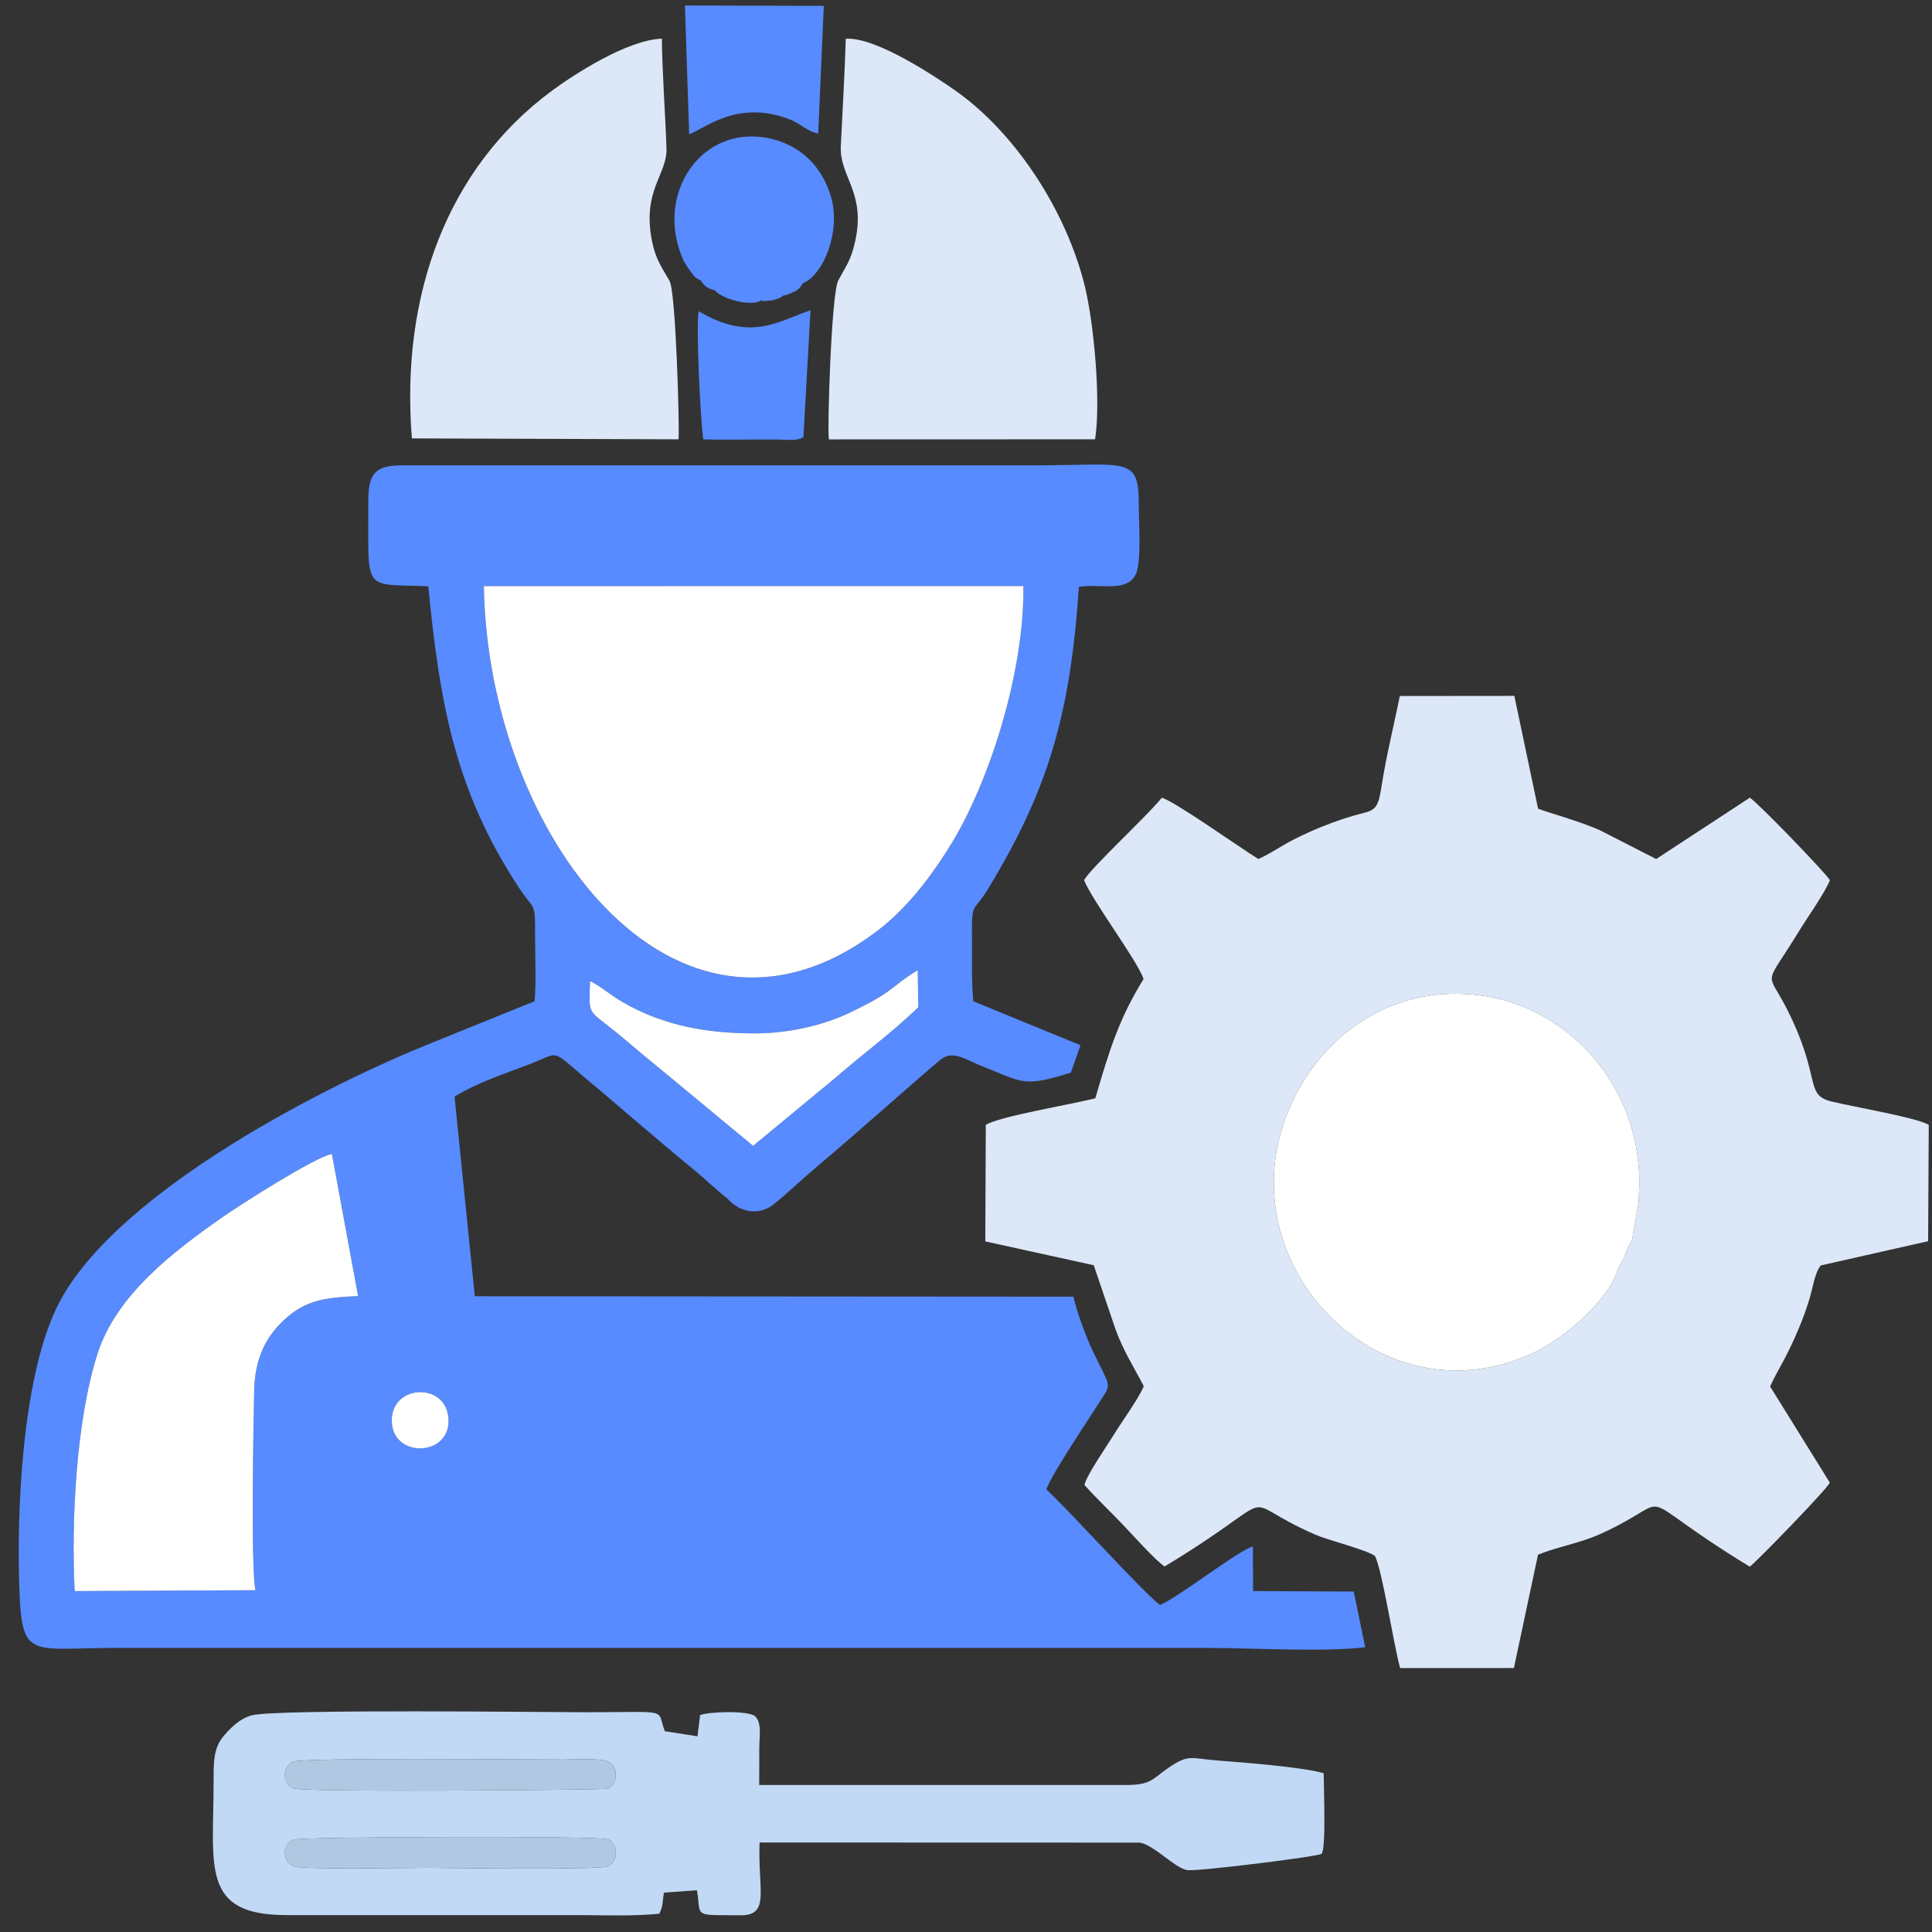
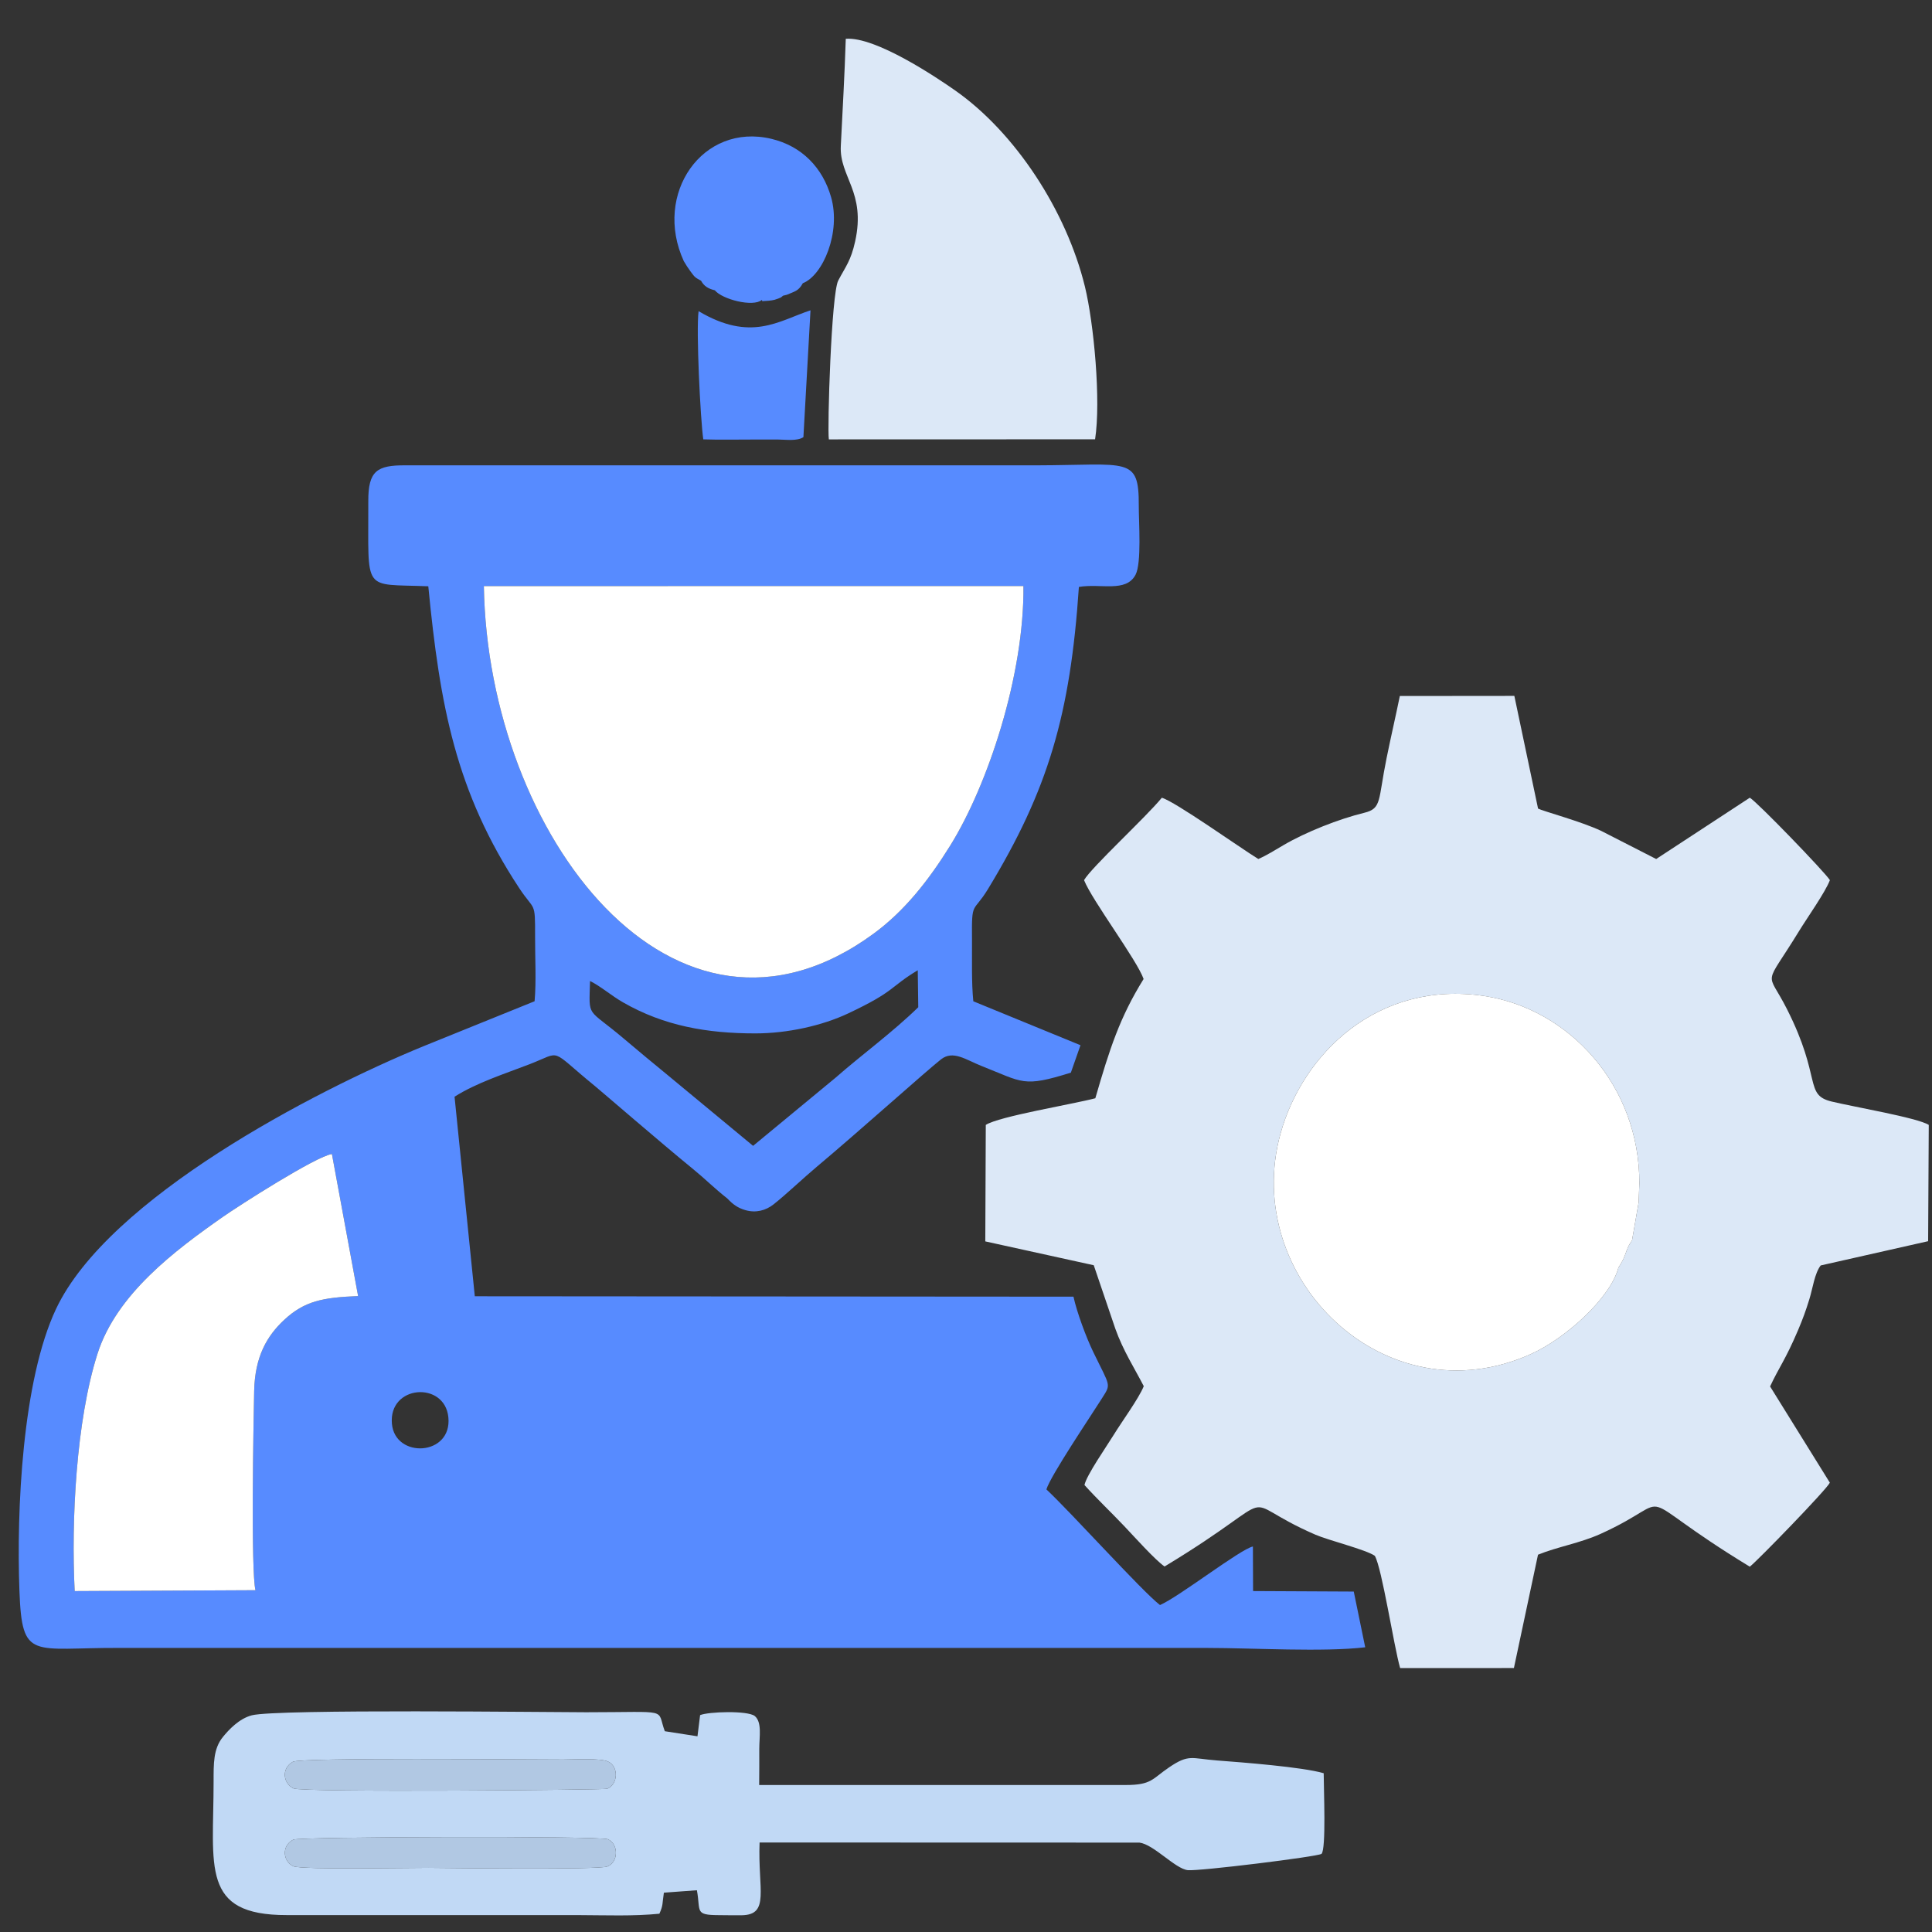
<svg xmlns="http://www.w3.org/2000/svg" xml:space="preserve" width="700px" height="700px" version="1.1" style="shape-rendering:geometricPrecision; text-rendering:geometricPrecision; image-rendering:optimizeQuality; fill-rule:evenodd; clip-rule:evenodd" viewBox="0 0 700 700">
  <rect x="0" y="0" width="700" height="700" fill="#333333" stroke="none" />
  <defs>
    <style type="text/css">
   
    .fil0 {fill:#578BFF}
    .fil4 {fill:#B1C8E3}
    .fil3 {fill:#C1D9F5}
    .fil1 {fill:#DCE8F7}
    .fil2 {fill:white}
   
  </style>
  </defs>
  <g id="Layer_x0020_1">
    <g id="_2222844067936">
      <path class="fil0" d="M142 515.88c-1.28,-14.13 19.12,-15.57 20.45,-2.38 1.42,14.07 -19.31,15.09 -20.45,2.38zm121.53 -81.64c2.05,2.16 3.8,3.43 6.56,4.22 3.8,1.08 7.34,0.14 10.14,-2.06 4.52,-3.55 11,-9.73 15.79,-13.73 15.18,-12.73 39.61,-34.67 44.92,-38.84 4.39,-3.44 9,0.15 14.8,2.44 15.02,5.92 14.89,7.79 32.25,2.37l3.49 -9.94 -38.83 -15.92c-0.7,-6.91 -0.42,-15.26 -0.48,-22.57 -0.14,-14.17 0.37,-9.17 5.8,-18.1 21.83,-35.92 29.83,-63.27 32.93,-109.45 7.93,-1.36 17.05,2.13 20.52,-4.4 2.26,-4.26 1.16,-19.16 1.18,-24.96 0.09,-18.12 -3.76,-14.78 -37.04,-14.7l-228.61 0c-10.37,-0.08 -13.55,2.01 -13.51,12.98 0.14,33.59 -2.46,29.86 21.74,30.84 4.2,43.34 9.98,74.49 32.91,109.31 5.66,8.6 5.82,4.44 5.78,17.63 -0.03,7.35 0.47,16.25 -0.18,23.41l-40.4 16.35c-39.57,16.24 -113.97,54.94 -132.96,95.07 -12.26,25.91 -14.39,73.07 -13.29,102.27 0.96,25.41 4.47,20.47 36.38,20.61l394.27 0.01c16.32,0.01 41.7,1.55 56.95,-0.24l-4.15 -20.19 -36.48 -0.18 -0.06 -16.15c-4.6,0.99 -26.62,18.14 -33.66,21.22 -6.48,-4.97 -31.79,-33.11 -41.16,-41.9 1.47,-4.92 16.02,-26.48 19.99,-32.78 3.57,-5.67 3.24,-4.06 -3.07,-17.12 -2.47,-5.11 -5.88,-14.24 -7.11,-19.93l-216.91 -0.15 -7.34 -72.3c8,-5.07 18.23,-8.32 27.15,-11.76 12.18,-4.7 6.8,-5.9 23.57,7.78 2.44,2 24.29,20.89 35.7,30.19 4.43,3.61 7.6,6.88 12.42,10.67zm-170.96 141.92l-65.51 0.32c-1.29,-25.35 0.52,-61.77 8.27,-86 6.89,-21.57 28,-37.38 45.42,-49.58 5.55,-3.9 33.79,-22 39.51,-22.77l9.49 51.46c-12.68,0.52 -19.39,1.73 -26.81,8.65 -6.22,5.8 -10.57,13.26 -10.85,25.69 -0.24,10.96 -1.23,65.65 0.48,72.23zm181.11 -201.74c11.63,0 24.18,-2.79 33.63,-7.24 17.31,-8.16 14.85,-9.41 25.21,-15.64l0.18 13.4c-9.29,9.08 -20.36,17.11 -30.03,25.59l-29.81 24.63 -31.17 -25.81c-5.26,-4.31 -10.49,-8.64 -15.57,-12.95 -13.63,-11.57 -12.71,-7.16 -12.34,-20.96 3.81,1.87 7.79,5.35 11.95,7.73 14.84,8.53 30.45,11.25 47.95,11.25zm97.13 -162.09c0.33,32.16 -12.86,72.04 -26.51,94.02 -7.96,12.81 -16.67,23.79 -27.76,31.92 -72.25,52.98 -139.75,-35.89 -141.23,-125.92l195.5 -0.02z" />
      <path class="fil1" d="M593.7 435.71l-2.39 13.71 -0.74 1.13c-0.08,0.13 -0.26,0.41 -0.34,0.58 -1.57,3.1 -1.08,3.9 -3.85,8.17 -2.87,10.95 -19.05,25.6 -31.67,31.28 -52.87,23.81 -105.21,-27.81 -90.75,-79.88 8.05,-29 35.28,-55.57 73.71,-49.85 30.65,4.56 56.43,32.32 56.3,67.93l-0.27 6.93zm-137.79 -124.48c-6.57,-4.03 -30.16,-20.84 -34.96,-22.19 -5.7,7 -25.47,25.16 -28.18,29.85 2.94,7.39 19.21,29 21.58,35.82 -8.66,13.95 -12.28,25.23 -17.49,43.21 -7.96,2.11 -35.06,6.59 -39.69,9.66l-0.18 42.2 39.3 8.64 7.8 22.96c2.83,7.97 6.98,14.37 10.32,20.86 -1.74,4.36 -8,12.92 -10.91,17.67 -2.38,3.89 -9.89,14.64 -10.57,18.15 4.8,5.3 9.55,9.76 14.47,14.95 3.47,3.65 11.15,12.24 14.55,14.56 46.04,-27.83 23.52,-25.06 54.63,-11.53 4.75,2.06 18.42,5.45 21.55,7.67 2.6,4.53 6.84,32.52 9.17,40.67l41.22 -0.02 8.73 -41.06c6.99,-2.86 15.2,-4.17 22.68,-7.55 29.9,-13.55 7.86,-16.23 54.06,11.89 2.83,-2.19 27.91,-28.02 29,-30.44l-21.65 -34.86c3.22,-6.93 5.57,-9.65 10.15,-20.44 1.71,-4.03 2.79,-7 4.08,-11.18 1.21,-3.88 1.88,-9.33 4.1,-12.22l38.93 -8.79 0.23 -42.13c-4,-2.58 -27.22,-6.54 -35.16,-8.46 -10.11,-2.45 -3.48,-8.35 -16.23,-33.53 -7.4,-14.62 -8.56,-7.07 4.43,-28.3 2.83,-4.63 9.51,-14.06 11.14,-18.4 -1.81,-2.92 -26.49,-28.46 -29.02,-29.86l-33.92 22.21 -19.95 -10.2c-7.03,-3.35 -21.23,-7.19 -22.85,-8.07l-8.59 -40.83 -41.49 0.04c-1.46,7.15 -3.26,14.9 -4.81,22.55 -3.11,15.27 -1.66,18.19 -8.07,19.76 -9.27,2.26 -21.12,6.96 -29.22,11.69 -2.84,1.66 -6.35,3.88 -9.18,5.05z" />
      <path class="fil2" d="M370.81 212.33l-195.5 0.02c1.48,90.03 68.98,178.9 141.23,125.92 11.09,-8.13 19.8,-19.11 27.76,-31.92 13.65,-21.98 26.84,-61.86 26.51,-94.02z" />
      <path class="fil3" d="M220.26 666.39c3.88,1.71 3.92,8.31 -0.25,9.89 -3.16,1.2 -56.85,0.54 -64.77,0.47 -5.2,-0.05 -45.99,0.76 -48.94,-0.57 -3.74,-1.68 -4.47,-7.34 -0.05,-9.65 2.03,-1.07 111.19,-1.38 114.01,-0.14zm-16.15 -28.87c3.65,0 13.3,-0.59 16.18,0.71 3.98,1.8 3.66,8.31 -0.3,9.88 -0.96,0.39 -110.23,1.41 -113.64,-0.14 -3.72,-1.69 -4.58,-7.23 -0.23,-9.65 2.85,-1.59 83.53,-0.8 97.99,-0.8zm-126.72 7.99c0,30.85 -4.77,48.42 26.5,48.36l106.02 0.01c9.61,0.03 19.45,0.44 29,-0.5 1.42,-3.17 0.98,-3.46 1.63,-7.63l11.96 -0.88c1.41,7.67 -0.94,8.98 7.88,9.02 2.73,0.01 5.68,0.09 8.39,0.04 10.24,-0.18 5.78,-9.37 6.44,-26.36l137.63 0.04c5.22,0.67 12.92,9.46 17.5,9.98 3.92,0.45 46.93,-4.86 48.47,-5.9 1.72,-1.72 0.8,-23.33 0.79,-29.22 -7.64,-2.26 -29.62,-3.94 -38.6,-4.62 -9.36,-0.71 -10.19,-2.41 -17.41,2.49 -6.15,4.17 -6.3,6.4 -15.72,6.4l-132.81 0.01c0.07,-4.4 0.03,-8.79 0.04,-13.18 0.01,-4.43 1.05,-9.57 -1.64,-11.83 -2.62,-2.03 -16.75,-1.59 -19.8,-0.32l-0.95 7.67 -11.84 -1.84c-3.16,-8.44 2.48,-6.88 -28.48,-6.87 -12,0.01 -112.11,-1.25 -121.17,1.11 -4.6,1.2 -8.4,5.29 -10.48,7.87 -3.47,4.28 -3.35,9.68 -3.35,16.15z" />
      <path class="fil2" d="M586.38 459.3c2.77,-4.27 2.28,-5.07 3.85,-8.17 0.08,-0.17 0.26,-0.45 0.34,-0.58l0.74 -1.13 2.39 -13.71 0.27 -6.93c0.13,-35.61 -25.65,-63.37 -56.3,-67.93 -38.43,-5.72 -65.66,20.85 -73.71,49.85 -14.46,52.07 37.88,103.69 90.75,79.88 12.62,-5.68 28.8,-20.33 31.67,-31.28z" />
      <path class="fil1" d="M300.31 159.2l96.46 -0.03c2.17,-14.02 -0.45,-42.05 -3.68,-55.31 -6.69,-27.45 -25.2,-55.77 -46.96,-71.05 -6.68,-4.69 -28.86,-19.6 -39.69,-18.76 -0.41,12.98 -1.16,26.05 -1.8,38.87 -0.55,11.16 9.18,16.61 5.19,34.58 -1.56,7.05 -3.44,9.04 -6.12,14.15 -2.51,4.76 -4,53.65 -3.4,57.55z" />
-       <path class="fil1" d="M149.23 158.84l96.62 0.33c0.4,-4.7 -0.99,-53.25 -3.23,-57.31 -2.66,-4.79 -4.94,-7.57 -6.3,-14.1 -3.91,-18.71 5.48,-24.39 5.16,-34.04 -0.45,-13.29 -1.51,-26.46 -1.67,-39.72 -12.66,0.46 -32.12,13.15 -40.03,19.02 -37.53,27.83 -54.74,73.68 -50.55,125.82z" />
      <path class="fil2" d="M92.57 576.16c-1.71,-6.58 -0.72,-61.27 -0.48,-72.23 0.28,-12.43 4.63,-19.89 10.85,-25.69 7.42,-6.92 14.13,-8.13 26.81,-8.65l-9.49 -51.46c-5.72,0.77 -33.96,18.87 -39.51,22.77 -17.42,12.2 -38.53,28.01 -45.42,49.58 -7.75,24.23 -9.56,60.65 -8.27,86l65.51 -0.32z" />
-       <path class="fil2" d="M273.68 374.42c-17.5,0 -33.11,-2.72 -47.95,-11.25 -4.16,-2.38 -8.14,-5.86 -11.95,-7.73 -0.37,13.8 -1.29,9.39 12.34,20.96 5.08,4.31 10.31,8.64 15.57,12.95l31.17 25.81 29.81 -24.63c9.67,-8.48 20.74,-16.51 30.03,-25.59l-0.18 -13.4c-10.36,6.23 -7.9,7.48 -25.21,15.64 -9.45,4.45 -22,7.24 -33.63,7.24z" />
-       <path class="fil0" d="M249.7 48.66c5.79,-2.09 17.48,-12.78 36.59,-5.34 3.71,1.44 6.93,4.78 10.17,5l2.02 -46.19 -50.32 -0.14 1.54 46.67z" />
      <path class="fil0" d="M290.88 102.61c7.34,-2.85 13.87,-18.52 10.24,-31.18 -3.06,-10.71 -10.63,-18.51 -21.64,-21.13 -24.95,-5.94 -42.9,19.92 -31.74,44.29 0.73,1.24 1.58,2.6 2.44,3.75 1.66,2.22 1.56,2.12 3.82,3.37 1.09,1.95 2.48,2.85 5,3.47 2.65,3.27 13.83,6.2 17.08,3.47l0.09 0.47c1.67,-0.12 3.09,-0.15 4.46,-0.5 0.3,-0.07 1.08,-0.34 1.33,-0.44 1.35,-0.56 0.93,-0.36 1.74,-1.04l1.42 -0.35c2.99,-1.29 4.22,-1.37 5.76,-4.18z" />
      <path class="fil0" d="M254.81 159.19c5.95,0.2 12.08,0.05 18.05,0.06 3.03,0 6.07,-0.02 9.11,0 2.75,0.02 6.8,0.65 9.12,-0.86l2.57 -45.96c-11.58,3.83 -21.54,11.59 -40.55,0.31 -0.93,6.9 0.64,38.92 1.7,46.45z" />
      <path class="fil4" d="M106.12 638.32c-4.35,2.42 -3.49,7.96 0.23,9.65 3.41,1.55 112.68,0.53 113.64,0.14 3.96,-1.57 4.28,-8.08 0.3,-9.88 -2.88,-1.3 -12.53,-0.71 -16.18,-0.71 -14.46,0 -95.14,-0.79 -97.99,0.8z" />
      <path class="fil4" d="M106.25 666.53c-4.42,2.31 -3.69,7.97 0.05,9.65 2.95,1.33 43.74,0.52 48.94,0.57 7.92,0.07 61.61,0.73 64.77,-0.47 4.17,-1.58 4.13,-8.18 0.25,-9.89 -2.82,-1.24 -111.98,-0.93 -114.01,0.14z" />
-       <path class="fil2" d="M142 515.88c1.14,12.71 21.87,11.69 20.45,-2.38 -1.33,-13.19 -21.73,-11.75 -20.45,2.38z" />
    </g>
  </g>
</svg>